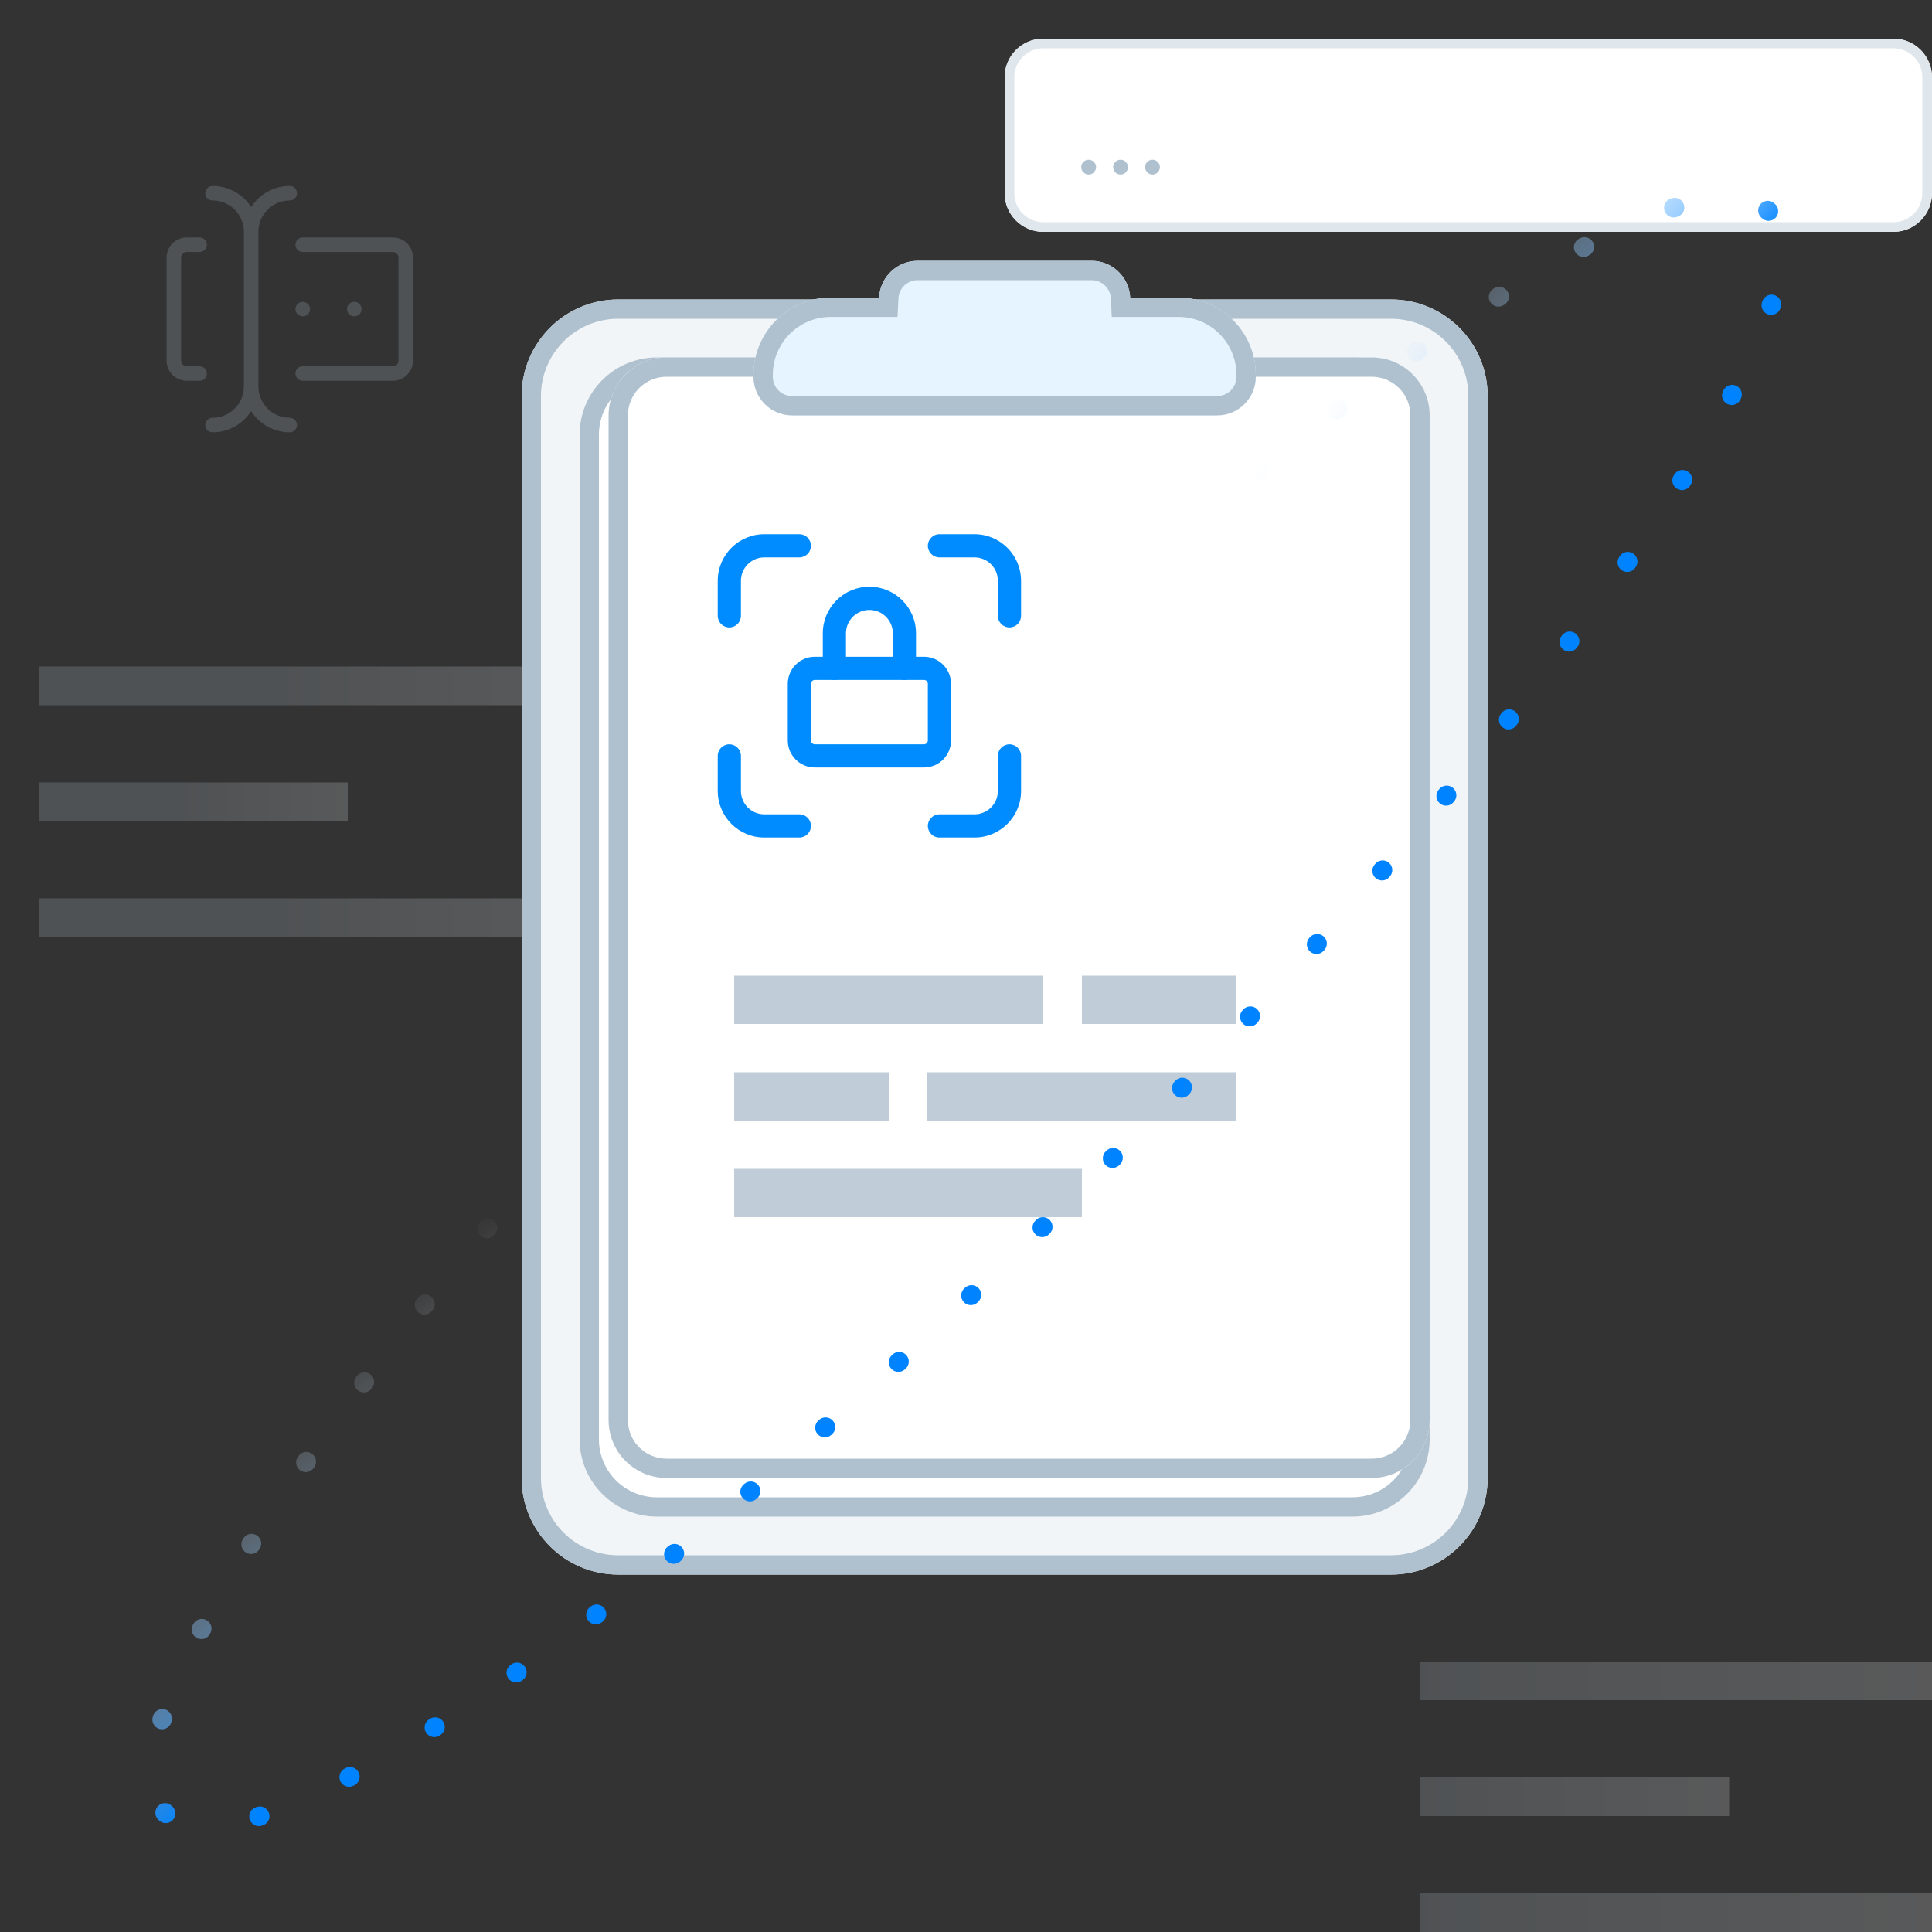
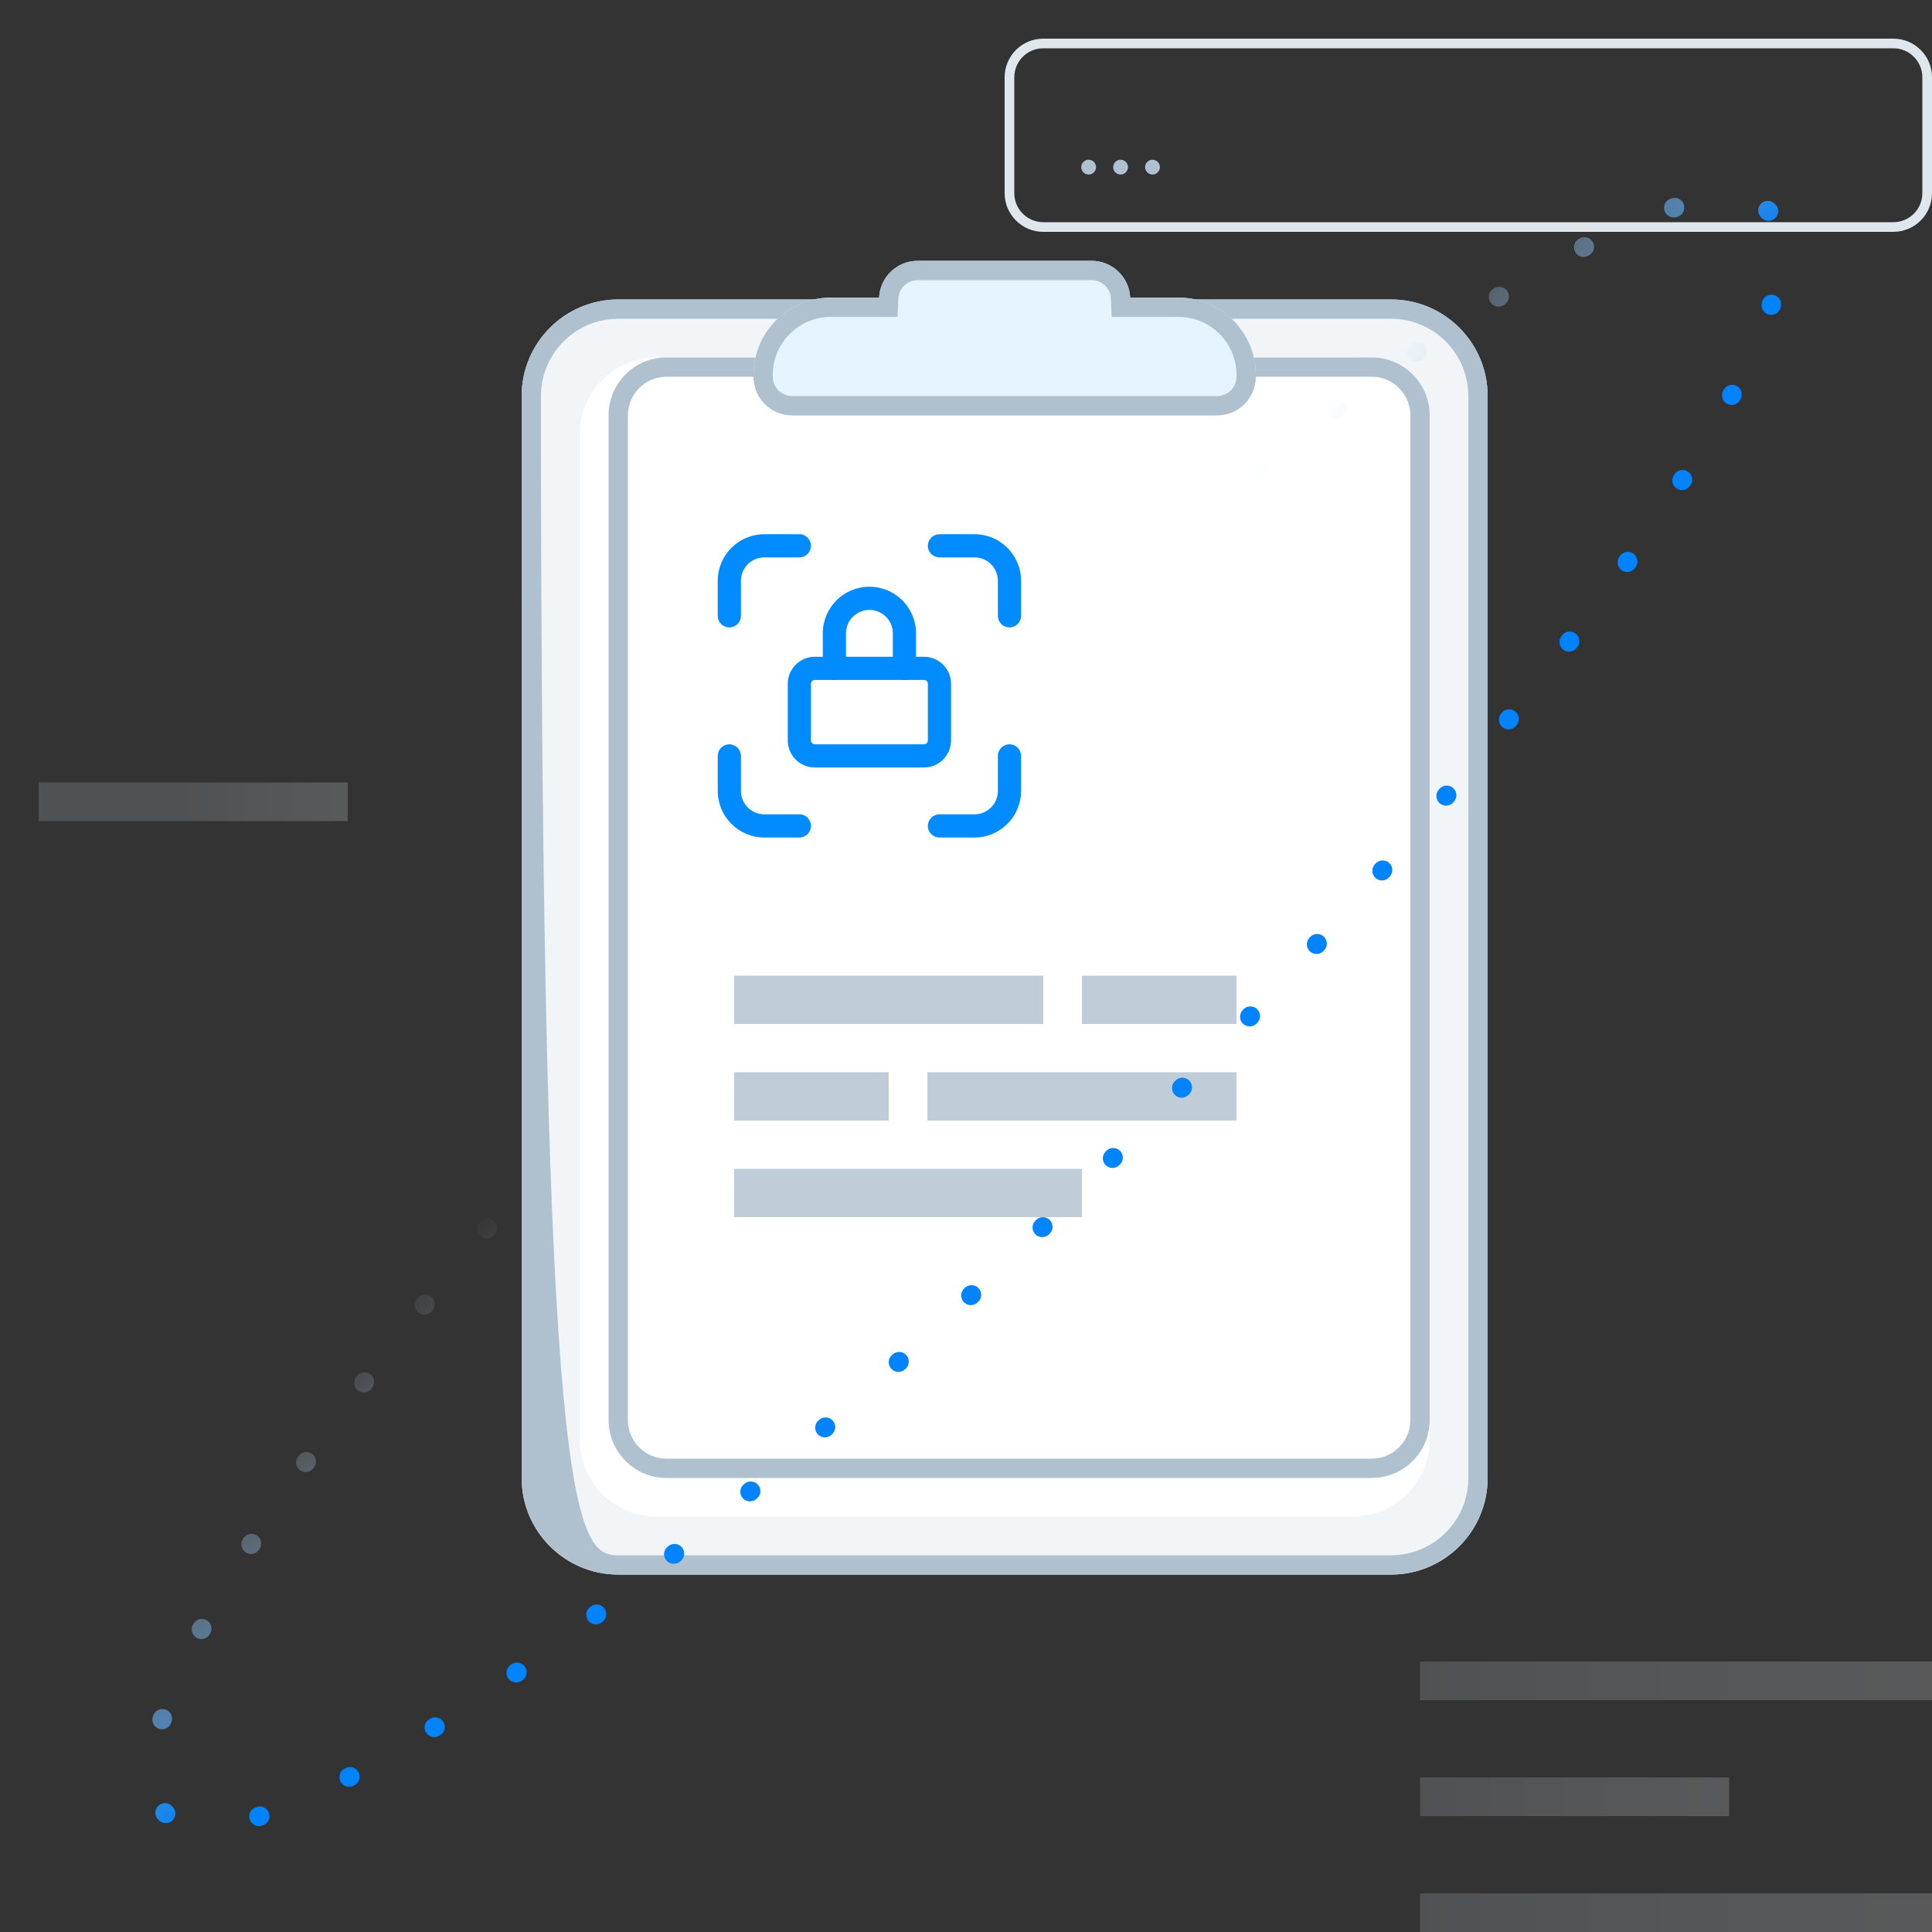
<svg xmlns="http://www.w3.org/2000/svg" width="200" height="200" viewBox="0 0 200 200" fill="none">
  <rect x="0" y="0" width="200" height="200" fill="#333333" stroke="none" />
  <g clip-path="url(#clip0_252_7590)">
-     <path d="M4 69H57V73H4V69Z" fill="url(#paint0_linear_252_7590)" fill-opacity="0.2" />
    <path d="M4 81H36V85H4V81Z" fill="url(#paint1_linear_252_7590)" fill-opacity="0.2" />
-     <path d="M4 93H57V97H4V93Z" fill="url(#paint2_linear_252_7590)" fill-opacity="0.2" />
-     <path d="M104 8C104 5.791 105.791 4 108 4H196C198.209 4 200 5.791 200 8V20C200 22.209 198.209 24 196 24H108C105.791 24 104 22.209 104 20V8Z" fill="white" />
    <path fill-rule="evenodd" clip-rule="evenodd" d="M196 5H108C106.343 5 105 6.343 105 8V20C105 21.657 106.343 23 108 23H196C197.657 23 199 21.657 199 20V8C199 6.343 197.657 5 196 5ZM108 4C105.791 4 104 5.791 104 8V20C104 22.209 105.791 24 108 24H196C198.209 24 200 22.209 200 20V8C200 5.791 198.209 4 196 4H108Z" fill="#DFE6EC" />
    <g clip-path="url(#clip1_252_7590)">
      <path d="M64 163H144C149.523 163 154 158.523 154 153V56.385V41C154 35.477 149.523 31 144 31H64C58.477 31 54 35.477 54 41V153C54 158.523 58.477 163 64 163Z" fill="#F2F5F7" />
-       <path fill-rule="evenodd" clip-rule="evenodd" d="M64 161H144C148.418 161 152 157.418 152 153V41C152 36.582 148.418 33 144 33H64C59.582 33 56 36.582 56 41V153C56 157.418 59.582 161 64 161ZM144 163H64C58.477 163 54 158.523 54 153V41C54 35.477 58.477 31 64 31H144C149.523 31 154 35.477 154 41V153C154 158.523 149.523 163 144 163Z" fill="#AFC1CF" />
+       <path fill-rule="evenodd" clip-rule="evenodd" d="M64 161H144C148.418 161 152 157.418 152 153V41C152 36.582 148.418 33 144 33H64C59.582 33 56 36.582 56 41C56 157.418 59.582 161 64 161ZM144 163H64C58.477 163 54 158.523 54 153V41C54 35.477 58.477 31 64 31H144C149.523 31 154 35.477 154 41V153C154 158.523 149.523 163 144 163Z" fill="#AFC1CF" />
      <path d="M68 157H140C144.418 157 148 153.418 148 149V60.077V45C148 40.582 144.418 37 140 37H68C63.582 37 60 40.582 60 45V149C60 153.418 63.582 157 68 157Z" fill="white" />
-       <path fill-rule="evenodd" clip-rule="evenodd" d="M68 155H140C143.314 155 146 152.314 146 149V45C146 41.686 143.314 39 140 39H68C64.686 39 62 41.686 62 45V149C62 152.314 64.686 155 68 155ZM140 157H68C63.582 157 60 153.418 60 149V45C60 40.582 63.582 37 68 37H140C144.418 37 148 40.582 148 45V149C148 153.418 144.418 157 140 157Z" fill="#AFC1CF" />
      <path d="M69 153H142C145.314 153 148 150.314 148 147V59.308V43C148 39.686 145.314 37 142 37H69C65.686 37 63 39.686 63 43V147C63 150.314 65.686 153 69 153Z" fill="white" />
      <path fill-rule="evenodd" clip-rule="evenodd" d="M69 151H142C144.209 151 146 149.209 146 147V43C146 40.791 144.209 39 142 39H69C66.791 39 65 40.791 65 43V147C65 149.209 66.791 151 69 151ZM142 153H69C65.686 153 63 150.314 63 147V43C63 39.686 65.686 37 69 37H142C145.314 37 148 39.686 148 43V147C148 150.314 145.314 153 142 153Z" fill="#AFC1CF" />
      <path fill-rule="evenodd" clip-rule="evenodd" d="M116.996 30.809H122C126.418 30.809 130 34.391 130 38.809V39C130 41.209 128.209 43 126 43H82C79.791 43 78 41.209 78 39V38.809C78 34.391 81.582 30.809 86 30.809H91.004C91.104 28.689 92.855 27 95 27H113C115.145 27 116.896 28.689 116.996 30.809Z" fill="#E6F4FF" />
      <path fill-rule="evenodd" clip-rule="evenodd" d="M115.087 32.809L114.998 30.903C114.948 29.844 114.072 29 113 29H95C93.928 29 93.052 29.844 93.002 30.903L92.913 32.809H86C82.686 32.809 80 35.496 80 38.809V39C80 40.105 80.895 41 82 41H126C127.105 41 128 40.105 128 39V38.809C128 35.496 125.314 32.809 122 32.809H115.087ZM91.004 30.809H86C81.582 30.809 78 34.391 78 38.809V39C78 41.209 79.791 43 82 43H126C128.209 43 130 41.209 130 39V38.809C130 34.391 126.418 30.809 122 30.809H116.996C116.896 28.689 115.145 27 113 27H95C92.855 27 91.104 28.689 91.004 30.809Z" fill="#AFC1CF" />
      <path fill-rule="evenodd" clip-rule="evenodd" d="M79.125 57.7C77.786 57.7 76.7 58.786 76.7 60.125V63.75C76.7 64.413 76.163 64.95 75.5 64.95C74.837 64.95 74.3 64.413 74.3 63.75V60.125C74.3 57.46 76.46 55.3 79.125 55.3H82.75C83.413 55.3 83.95 55.837 83.95 56.5C83.95 57.163 83.413 57.7 82.75 57.7H79.125Z" fill="#008CFF" />
      <path fill-rule="evenodd" clip-rule="evenodd" d="M75.5 77.05C76.163 77.05 76.7 77.587 76.7 78.25V81.875C76.7 83.214 77.786 84.3 79.125 84.3H82.75C83.413 84.3 83.95 84.837 83.95 85.5C83.95 86.163 83.413 86.7 82.75 86.7H79.125C76.46 86.7 74.3 84.54 74.3 81.875V78.25C74.3 77.587 74.837 77.05 75.5 77.05Z" fill="#008CFF" />
      <path fill-rule="evenodd" clip-rule="evenodd" d="M96.05 56.5C96.05 55.837 96.587 55.3 97.25 55.3H100.875C103.54 55.3 105.7 57.46 105.7 60.125V63.75C105.7 64.413 105.163 64.95 104.5 64.95C103.837 64.95 103.3 64.413 103.3 63.75V60.125C103.3 58.786 102.214 57.7 100.875 57.7H97.25C96.587 57.7 96.05 57.163 96.05 56.5Z" fill="#008CFF" />
      <path fill-rule="evenodd" clip-rule="evenodd" d="M104.5 77.05C105.163 77.05 105.7 77.587 105.7 78.25V81.875C105.7 84.54 103.54 86.7 100.875 86.7H97.25C96.587 86.7 96.05 86.163 96.05 85.5C96.05 84.837 96.587 84.3 97.25 84.3H100.875C102.214 84.3 103.3 83.214 103.3 81.875V78.25C103.3 77.587 103.837 77.05 104.5 77.05Z" fill="#008CFF" />
      <path fill-rule="evenodd" clip-rule="evenodd" d="M81.55 70.787C81.55 69.241 82.804 67.987 84.35 67.987H95.65C97.196 67.987 98.45 69.241 98.45 70.787V76.65C98.45 78.196 97.196 79.45 95.65 79.45H84.35C82.804 79.45 81.55 78.196 81.55 76.65V70.787ZM84.35 70.388C84.129 70.388 83.95 70.567 83.95 70.787V76.65C83.95 76.871 84.129 77.05 84.35 77.05H95.65C95.871 77.05 96.05 76.871 96.05 76.65V70.787C96.05 70.567 95.871 70.388 95.65 70.388H84.35Z" fill="#008CFF" />
      <path fill-rule="evenodd" clip-rule="evenodd" d="M90 63.138C88.661 63.138 87.575 64.223 87.575 65.562V69.188C87.575 69.85 87.038 70.388 86.375 70.388C85.712 70.388 85.175 69.85 85.175 69.188V65.562C85.175 62.898 87.335 60.737 90 60.737C92.665 60.737 94.825 62.898 94.825 65.562V69.188C94.825 69.85 94.288 70.388 93.625 70.388C92.962 70.388 92.425 69.85 92.425 69.188V65.562C92.425 64.223 91.339 63.138 90 63.138Z" fill="#008CFF" />
      <rect x="76" y="101" width="32" height="5" fill="#C0CDD8" />
      <rect x="128" y="116" width="32" height="5" transform="rotate(-180 128 116)" fill="#C0CDD8" />
      <rect x="112" y="126" width="36" height="5" transform="rotate(-180 112 126)" fill="#C0CDD8" />
      <rect x="112" y="101" width="16" height="5" fill="#C0CDD8" />
      <rect x="92" y="116" width="16" height="5" transform="rotate(-180 92 116)" fill="#C0CDD8" />
    </g>
    <path d="M112.696 18.068C112.486 18.068 112.306 17.993 112.155 17.842C112.005 17.692 111.929 17.511 111.929 17.301C111.929 17.091 112.005 16.91 112.155 16.76C112.306 16.609 112.486 16.534 112.696 16.534C112.907 16.534 113.087 16.609 113.238 16.76C113.388 16.91 113.463 17.091 113.463 17.301C113.463 17.44 113.428 17.568 113.357 17.685C113.289 17.801 113.196 17.895 113.08 17.966C112.966 18.034 112.838 18.068 112.696 18.068Z" fill="#AFC1CF" />
    <path d="M116.001 18.068C115.791 18.068 115.61 17.993 115.46 17.842C115.309 17.692 115.234 17.511 115.234 17.301C115.234 17.091 115.309 16.91 115.46 16.76C115.61 16.609 115.791 16.534 116.001 16.534C116.211 16.534 116.392 16.609 116.542 16.76C116.693 16.91 116.768 17.091 116.768 17.301C116.768 17.44 116.733 17.568 116.662 17.685C116.593 17.801 116.501 17.895 116.385 17.966C116.271 18.034 116.143 18.068 116.001 18.068Z" fill="#AFC1CF" />
    <path d="M119.306 18.068C119.096 18.068 118.915 17.993 118.765 17.842C118.614 17.692 118.539 17.511 118.539 17.301C118.539 17.091 118.614 16.91 118.765 16.76C118.915 16.609 119.096 16.534 119.306 16.534C119.516 16.534 119.696 16.609 119.847 16.76C119.998 16.91 120.073 17.091 120.073 17.301C120.073 17.44 120.037 17.568 119.966 17.685C119.898 17.801 119.806 17.895 119.689 17.966C119.576 18.034 119.448 18.068 119.306 18.068Z" fill="#AFC1CF" />
    <path fill-rule="evenodd" clip-rule="evenodd" d="M84.218 88.973L84.29 88.901C84.68 88.511 85.314 88.511 85.704 88.901C86.095 89.292 86.095 89.925 85.704 90.316L85.632 90.387C85.242 90.778 84.609 90.778 84.218 90.387C83.827 89.997 83.827 89.364 84.218 88.973ZM91.483 83.215C91.098 82.818 91.108 82.185 91.505 81.801L91.577 81.731C91.974 81.346 92.607 81.356 92.991 81.753C93.376 82.149 93.366 82.782 92.969 83.167L92.897 83.237C92.5 83.621 91.867 83.611 91.483 83.215ZM78.529 96.164C78.926 96.548 78.936 97.181 78.551 97.578L78.481 97.65C78.097 98.046 77.464 98.056 77.067 97.672C76.67 97.288 76.66 96.655 77.045 96.258L77.115 96.186C77.499 95.789 78.133 95.779 78.529 96.164ZM98.856 76.162C98.478 75.76 98.498 75.127 98.901 74.749L98.975 74.68C99.378 74.302 100.011 74.322 100.388 74.725C100.766 75.128 100.746 75.761 100.343 76.138L100.269 76.207C99.867 76.585 99.234 76.565 98.856 76.162ZM71.475 103.535C71.878 103.913 71.898 104.545 71.52 104.948L71.451 105.022C71.073 105.425 70.44 105.445 70.037 105.067C69.634 104.689 69.614 104.057 69.992 103.654L70.061 103.58C70.439 103.177 71.072 103.157 71.475 103.535ZM106.341 69.237C105.97 68.828 106.001 68.195 106.41 67.825L106.486 67.756C106.895 67.385 107.527 67.417 107.898 67.826C108.269 68.235 108.238 68.867 107.829 69.238L107.754 69.306C107.344 69.677 106.712 69.646 106.341 69.237ZM64.547 111.018C64.957 111.389 64.988 112.021 64.617 112.43L64.548 112.505C64.177 112.914 63.545 112.945 63.136 112.575C62.726 112.204 62.695 111.572 63.066 111.162L63.135 111.087C63.506 110.678 64.138 110.647 64.547 111.018ZM57.754 118.619C58.17 118.982 58.213 119.614 57.849 120.03L57.782 120.106C57.419 120.522 56.787 120.565 56.371 120.202C55.955 119.839 55.912 119.207 56.276 118.791L56.343 118.714C56.706 118.298 57.338 118.256 57.754 118.619ZM113.945 62.446C113.581 62.03 113.624 61.398 114.04 61.035L114.117 60.968C114.533 60.605 115.165 60.647 115.528 61.063C115.891 61.479 115.849 62.111 115.432 62.474L115.356 62.541C114.94 62.904 114.308 62.862 113.945 62.446ZM121.678 55.8C121.323 55.377 121.378 54.746 121.801 54.392L121.88 54.326C122.303 53.971 122.934 54.027 123.289 54.45C123.644 54.873 123.588 55.504 123.165 55.858L123.087 55.924C122.663 56.279 122.032 56.223 121.678 55.8ZM51.106 126.35C51.53 126.704 51.585 127.335 51.23 127.758L51.165 127.837C50.81 128.26 50.179 128.315 49.756 127.961C49.332 127.606 49.277 126.975 49.632 126.552L49.697 126.473C50.052 126.05 50.683 125.995 51.106 126.35ZM44.621 134.225C45.053 134.57 45.123 135.199 44.778 135.631L44.714 135.711C44.369 136.142 43.74 136.212 43.308 135.867C42.877 135.522 42.806 134.893 43.151 134.462L43.215 134.382C43.56 133.951 44.19 133.88 44.621 134.225ZM129.556 49.317C129.211 48.886 129.281 48.257 129.712 47.912L129.792 47.848C130.224 47.503 130.853 47.573 131.198 48.004C131.543 48.436 131.473 49.065 131.041 49.41L130.962 49.473C130.53 49.818 129.901 49.748 129.556 49.317ZM38.328 142.266C38.769 142.598 38.856 143.225 38.523 143.666L38.462 143.747C38.129 144.188 37.502 144.276 37.061 143.943C36.62 143.61 36.533 142.983 36.866 142.542L36.927 142.461C37.26 142.02 37.888 141.933 38.328 142.266ZM137.598 43.026C137.266 42.585 137.353 41.958 137.794 41.626L137.875 41.564C138.316 41.231 138.943 41.319 139.276 41.759C139.609 42.2 139.521 42.827 139.081 43.16L138.999 43.221C138.559 43.554 137.931 43.467 137.598 43.026ZM32.283 150.489C32.735 150.807 32.844 151.43 32.527 151.882L32.469 151.964C32.152 152.416 31.528 152.526 31.076 152.209C30.624 151.892 30.515 151.268 30.832 150.816L30.89 150.733C31.207 150.281 31.831 150.172 32.283 150.489ZM145.825 36.983C145.507 36.531 145.617 35.907 146.069 35.59L146.152 35.532C146.604 35.215 147.227 35.324 147.545 35.776C147.862 36.228 147.752 36.852 147.3 37.169L147.218 37.227C146.766 37.544 146.142 37.435 145.825 36.983ZM26.575 158.935C27.042 159.23 27.181 159.847 26.886 160.314L26.832 160.4C26.537 160.867 25.919 161.007 25.452 160.712C24.985 160.417 24.845 159.8 25.14 159.333L25.195 159.245C25.491 158.779 26.108 158.64 26.575 158.935ZM154.273 31.277C153.977 30.81 154.117 30.192 154.583 29.897L154.671 29.842C155.138 29.547 155.756 29.687 156.05 30.154C156.345 30.621 156.206 31.238 155.739 31.533L155.652 31.587C155.186 31.883 154.568 31.743 154.273 31.277ZM163.046 26.066C162.788 25.577 162.975 24.972 163.463 24.715L163.555 24.666C164.044 24.409 164.649 24.597 164.906 25.085C165.163 25.574 164.976 26.178 164.487 26.436L164.397 26.483C163.908 26.741 163.303 26.554 163.046 26.066ZM21.363 167.705C21.851 167.963 22.038 168.567 21.78 169.056L21.733 169.146C21.476 169.634 20.871 169.822 20.382 169.565C19.893 169.307 19.706 168.703 19.963 168.214L20.011 168.122C20.269 167.634 20.874 167.447 21.363 167.705ZM172.308 21.816C172.14 21.29 172.43 20.727 172.956 20.559L173.058 20.526C173.584 20.359 174.146 20.651 174.313 21.177C174.48 21.704 174.188 22.266 173.662 22.433L173.566 22.463C173.04 22.631 172.477 22.342 172.308 21.816ZM17.112 176.965C17.638 177.133 17.927 177.696 17.759 178.222L17.728 178.318C17.562 178.844 17 179.136 16.473 178.969C15.946 178.802 15.655 178.24 15.822 177.714L15.854 177.612C16.023 177.086 16.585 176.796 17.112 176.965ZM182.289 21.09C182.675 20.695 183.308 20.687 183.704 21.072C183.719 21.087 183.734 21.102 183.748 21.116C183.763 21.131 183.778 21.146 183.793 21.161C184.178 21.557 184.17 22.19 183.775 22.575C183.379 22.961 182.746 22.953 182.36 22.557L182.334 22.53L182.307 22.504C181.912 22.119 181.904 21.485 182.289 21.09ZM16.386 186.943C16.781 186.557 17.414 186.565 17.8 186.961L17.826 186.987L17.853 187.014C18.249 187.399 18.257 188.032 17.871 188.428C17.485 188.823 16.852 188.831 16.457 188.446C16.442 188.431 16.427 188.416 16.412 188.401C16.397 188.386 16.382 188.372 16.368 188.357C15.982 187.961 15.99 187.328 16.386 186.943ZM25.847 188.34C25.68 187.814 25.972 187.252 26.499 187.085L26.595 187.055C27.121 186.886 27.684 187.176 27.852 187.702C28.021 188.228 27.731 188.791 27.205 188.959L27.103 188.992C26.576 189.158 26.014 188.867 25.847 188.34ZM183.687 30.549C184.214 30.716 184.506 31.278 184.339 31.804L184.306 31.906C184.138 32.432 183.575 32.721 183.049 32.553C182.523 32.385 182.233 31.822 182.401 31.296L182.432 31.2C182.599 30.674 183.161 30.382 183.687 30.549ZM179.778 39.953C180.267 40.21 180.455 40.815 180.198 41.304L180.149 41.395C179.891 41.884 179.286 42.071 178.798 41.813C178.309 41.555 178.122 40.95 178.38 40.462L178.427 40.372C178.685 39.884 179.29 39.696 179.778 39.953ZM35.255 184.433C34.997 183.944 35.185 183.339 35.674 183.082L35.764 183.035C36.252 182.777 36.857 182.964 37.115 183.452C37.373 183.941 37.186 184.546 36.697 184.803L36.605 184.852C36.117 185.109 35.512 184.921 35.255 184.433ZM44.11 179.364C43.815 178.897 43.955 178.28 44.422 177.985L44.508 177.93C44.975 177.635 45.593 177.774 45.888 178.241C46.183 178.708 46.044 179.325 45.577 179.621L45.49 179.676C45.023 179.97 44.405 179.831 44.11 179.364ZM174.708 48.806C175.175 49.101 175.315 49.718 175.02 50.185L174.965 50.272C174.67 50.739 174.052 50.878 173.585 50.583C173.118 50.288 172.979 49.67 173.274 49.204L173.329 49.117C173.624 48.651 174.241 48.511 174.708 48.806ZM52.616 173.742C52.298 173.29 52.408 172.666 52.86 172.349L52.942 172.291C53.394 171.974 54.018 172.083 54.336 172.535C54.653 172.987 54.544 173.611 54.092 173.928L54.009 173.986C53.557 174.303 52.933 174.194 52.616 173.742ZM169.084 57.309C169.536 57.626 169.646 58.25 169.329 58.702L169.271 58.785C168.953 59.236 168.329 59.346 167.877 59.028C167.425 58.711 167.316 58.087 167.633 57.636L167.691 57.553C168.008 57.101 168.632 56.992 169.084 57.309ZM60.884 167.758C60.551 167.318 60.639 166.691 61.08 166.358L61.161 166.297C61.602 165.964 62.229 166.051 62.562 166.492C62.895 166.932 62.807 167.559 62.367 167.892L62.285 167.954C61.844 168.287 61.217 168.199 60.884 167.758ZM163.099 65.575C163.54 65.908 163.628 66.535 163.295 66.975L163.233 67.057C162.9 67.498 162.273 67.585 161.832 67.252C161.391 66.919 161.304 66.292 161.637 65.852L161.698 65.77C162.031 65.33 162.658 65.242 163.099 65.575ZM68.962 161.513C68.617 161.082 68.688 160.453 69.119 160.108L69.199 160.044C69.63 159.699 70.26 159.769 70.605 160.201C70.95 160.632 70.88 161.261 70.448 161.606L70.368 161.67C69.936 162.015 69.307 161.945 68.962 161.513ZM156.852 73.65C157.284 73.995 157.354 74.624 157.009 75.056L156.945 75.136C156.6 75.567 155.97 75.637 155.539 75.292C155.108 74.948 155.038 74.318 155.383 73.887L155.447 73.807C155.791 73.376 156.421 73.306 156.852 73.65ZM76.871 155.068C76.516 154.645 76.572 154.014 76.996 153.659L77.074 153.594C77.497 153.239 78.128 153.294 78.483 153.718C78.838 154.141 78.782 154.771 78.359 155.126L78.28 155.192C77.857 155.547 77.226 155.491 76.871 155.068ZM150.405 81.557C150.828 81.912 150.884 82.543 150.529 82.966L150.463 83.044C150.108 83.468 149.477 83.523 149.054 83.168C148.631 82.813 148.575 82.183 148.93 81.76L148.996 81.681C149.351 81.258 149.981 81.203 150.405 81.557ZM84.632 148.454C84.269 148.039 84.312 147.407 84.728 147.044L84.805 146.977C85.221 146.613 85.852 146.656 86.216 147.072C86.579 147.488 86.537 148.119 86.121 148.483L86.044 148.55C85.628 148.913 84.996 148.87 84.632 148.454ZM143.789 89.316C144.205 89.679 144.248 90.311 143.885 90.727L143.817 90.804C143.454 91.219 142.822 91.262 142.406 90.899C141.99 90.535 141.948 89.904 142.311 89.488L142.378 89.411C142.741 88.995 143.373 88.953 143.789 89.316ZM92.262 141.692C91.891 141.283 91.922 140.651 92.332 140.28L92.407 140.212C92.816 139.841 93.448 139.872 93.82 140.281C94.191 140.69 94.159 141.322 93.75 141.693L93.675 141.761C93.266 142.132 92.633 142.101 92.262 141.692ZM137.025 96.943C137.434 97.314 137.465 97.946 137.094 98.356L137.026 98.431C136.655 98.84 136.022 98.871 135.613 98.5C135.204 98.129 135.173 97.497 135.544 97.088L135.612 97.013C135.983 96.603 136.615 96.572 137.025 96.943ZM99.772 134.793C99.394 134.39 99.414 133.757 99.817 133.379L99.891 133.31C100.294 132.932 100.927 132.953 101.305 133.355C101.683 133.758 101.662 134.391 101.26 134.769L101.186 134.838C100.783 135.216 100.15 135.195 99.772 134.793ZM130.123 104.451C130.526 104.828 130.546 105.461 130.169 105.864L130.099 105.938C129.721 106.341 129.088 106.361 128.685 105.983C128.283 105.605 128.262 104.972 128.64 104.57L128.71 104.496C129.087 104.093 129.72 104.073 130.123 104.451ZM107.169 127.765C106.785 127.368 106.795 126.735 107.191 126.351L107.264 126.281C107.66 125.897 108.293 125.907 108.678 126.303C109.062 126.7 109.052 127.333 108.656 127.717L108.583 127.787C108.187 128.172 107.553 128.162 107.169 127.765ZM123.093 111.846C123.49 112.23 123.5 112.863 123.116 113.259L123.045 113.332C122.661 113.728 122.028 113.738 121.631 113.354C121.235 112.97 121.225 112.337 121.609 111.94L121.679 111.868C122.063 111.471 122.697 111.461 123.093 111.846ZM114.456 120.616C114.066 120.226 114.066 119.593 114.456 119.202L114.528 119.131C114.919 118.74 115.552 118.74 115.942 119.13C116.333 119.521 116.333 120.154 115.943 120.544L115.871 120.616C115.48 121.007 114.847 121.007 114.456 120.616Z" fill="url(#paint3_radial_252_7590)" />
-     <path fill-rule="evenodd" clip-rule="evenodd" d="M22 19.25C21.586 19.25 21.25 19.586 21.25 20C21.25 20.414 21.586 20.75 22 20.75C23.795 20.75 25.25 22.205 25.25 24V40C25.25 41.795 23.795 43.25 22 43.25C21.586 43.25 21.25 43.586 21.25 44C21.25 44.414 21.586 44.75 22 44.75C23.68 44.75 25.155 43.878 26 42.563C26.845 43.878 28.32 44.75 30 44.75C30.414 44.75 30.75 44.414 30.75 44C30.75 43.586 30.414 43.25 30 43.25C28.205 43.25 26.75 41.795 26.75 40V24C26.75 22.205 28.205 20.75 30 20.75C30.414 20.75 30.75 20.414 30.75 20C30.75 19.586 30.414 19.25 30 19.25C28.32 19.25 26.845 20.122 26 21.437C25.155 20.122 23.68 19.25 22 19.25ZM30.583 25.333C30.583 24.919 30.919 24.583 31.333 24.583H40.667C41.817 24.583 42.75 25.516 42.75 26.667V37.333C42.75 38.484 41.817 39.417 40.667 39.417H31.333C30.919 39.417 30.583 39.081 30.583 38.667C30.583 38.252 30.919 37.917 31.333 37.917H40.667C40.989 37.917 41.25 37.655 41.25 37.333V26.667C41.25 26.344 40.989 26.083 40.667 26.083H31.333C30.919 26.083 30.583 25.747 30.583 25.333ZM19.333 24.583C18.183 24.583 17.25 25.516 17.25 26.667V37.333C17.25 38.484 18.183 39.417 19.333 39.417H20.667C21.081 39.417 21.417 39.081 21.417 38.667C21.417 38.252 21.081 37.917 20.667 37.917H19.333C19.011 37.917 18.75 37.655 18.75 37.333V26.667C18.75 26.344 19.011 26.083 19.333 26.083H20.667C21.081 26.083 21.417 25.747 21.417 25.333C21.417 24.919 21.081 24.583 20.667 24.583H19.333ZM35.917 32C35.917 31.586 36.252 31.25 36.667 31.25H36.68C37.094 31.25 37.43 31.586 37.43 32C37.43 32.414 37.094 32.75 36.68 32.75H36.667C36.252 32.75 35.917 32.414 35.917 32ZM31.333 31.25C30.919 31.25 30.583 31.586 30.583 32C30.583 32.414 30.919 32.75 31.333 32.75H31.347C31.761 32.75 32.097 32.414 32.097 32C32.097 31.586 31.761 31.25 31.347 31.25H31.333Z" fill="#4E5255" />
    <path d="M147 172H200V176H147V172Z" fill="url(#paint4_linear_252_7590)" fill-opacity="0.2" />
    <path d="M147 184H179V188H147V184Z" fill="url(#paint5_linear_252_7590)" fill-opacity="0.2" />
    <path d="M147 196H200V200H147V196Z" fill="url(#paint6_linear_252_7590)" fill-opacity="0.2" />
  </g>
  <defs>
    <linearGradient id="paint0_linear_252_7590" x1="4" y1="73" x2="60.533" y2="73" gradientUnits="userSpaceOnUse">
      <stop offset="0.453" stop-color="#C0CDD8" />
      <stop offset="1" stop-color="#F2F5F7" />
    </linearGradient>
    <linearGradient id="paint1_linear_252_7590" x1="4" y1="85" x2="38.133" y2="85" gradientUnits="userSpaceOnUse">
      <stop offset="0.453" stop-color="#C0CDD8" />
      <stop offset="1" stop-color="#F2F5F7" />
    </linearGradient>
    <linearGradient id="paint2_linear_252_7590" x1="4" y1="97" x2="60.533" y2="97" gradientUnits="userSpaceOnUse">
      <stop offset="0.453" stop-color="#C0CDD8" />
      <stop offset="1" stop-color="#F2F5F7" />
    </linearGradient>
    <radialGradient id="paint3_radial_252_7590" cx="0" cy="0" r="1" gradientUnits="userSpaceOnUse" gradientTransform="translate(87.654 86.922) rotate(45.069) scale(25.536 297.661)">
      <stop offset="0.167" stop-color="white" stop-opacity="0" />
      <stop offset="1" stop-color="#0083FF" />
    </radialGradient>
    <linearGradient id="paint4_linear_252_7590" x1="147" y1="176" x2="203.533" y2="176" gradientUnits="userSpaceOnUse">
      <stop stop-color="#C0CDD8" />
      <stop offset="1" stop-color="#F2F5F7" />
    </linearGradient>
    <linearGradient id="paint5_linear_252_7590" x1="147" y1="188" x2="181.133" y2="188" gradientUnits="userSpaceOnUse">
      <stop stop-color="#C0CDD8" />
      <stop offset="1" stop-color="#F2F5F7" />
    </linearGradient>
    <linearGradient id="paint6_linear_252_7590" x1="147" y1="200" x2="203.533" y2="200" gradientUnits="userSpaceOnUse">
      <stop stop-color="#C0CDD8" />
      <stop offset="1" stop-color="#F2F5F7" />
    </linearGradient>
    <clipPath id="clip0_252_7590">
      <rect width="200" height="200" fill="white" />
    </clipPath>
    <clipPath id="clip1_252_7590">
      <rect width="100" height="136" fill="white" transform="translate(54 27)" />
    </clipPath>
  </defs>
</svg>